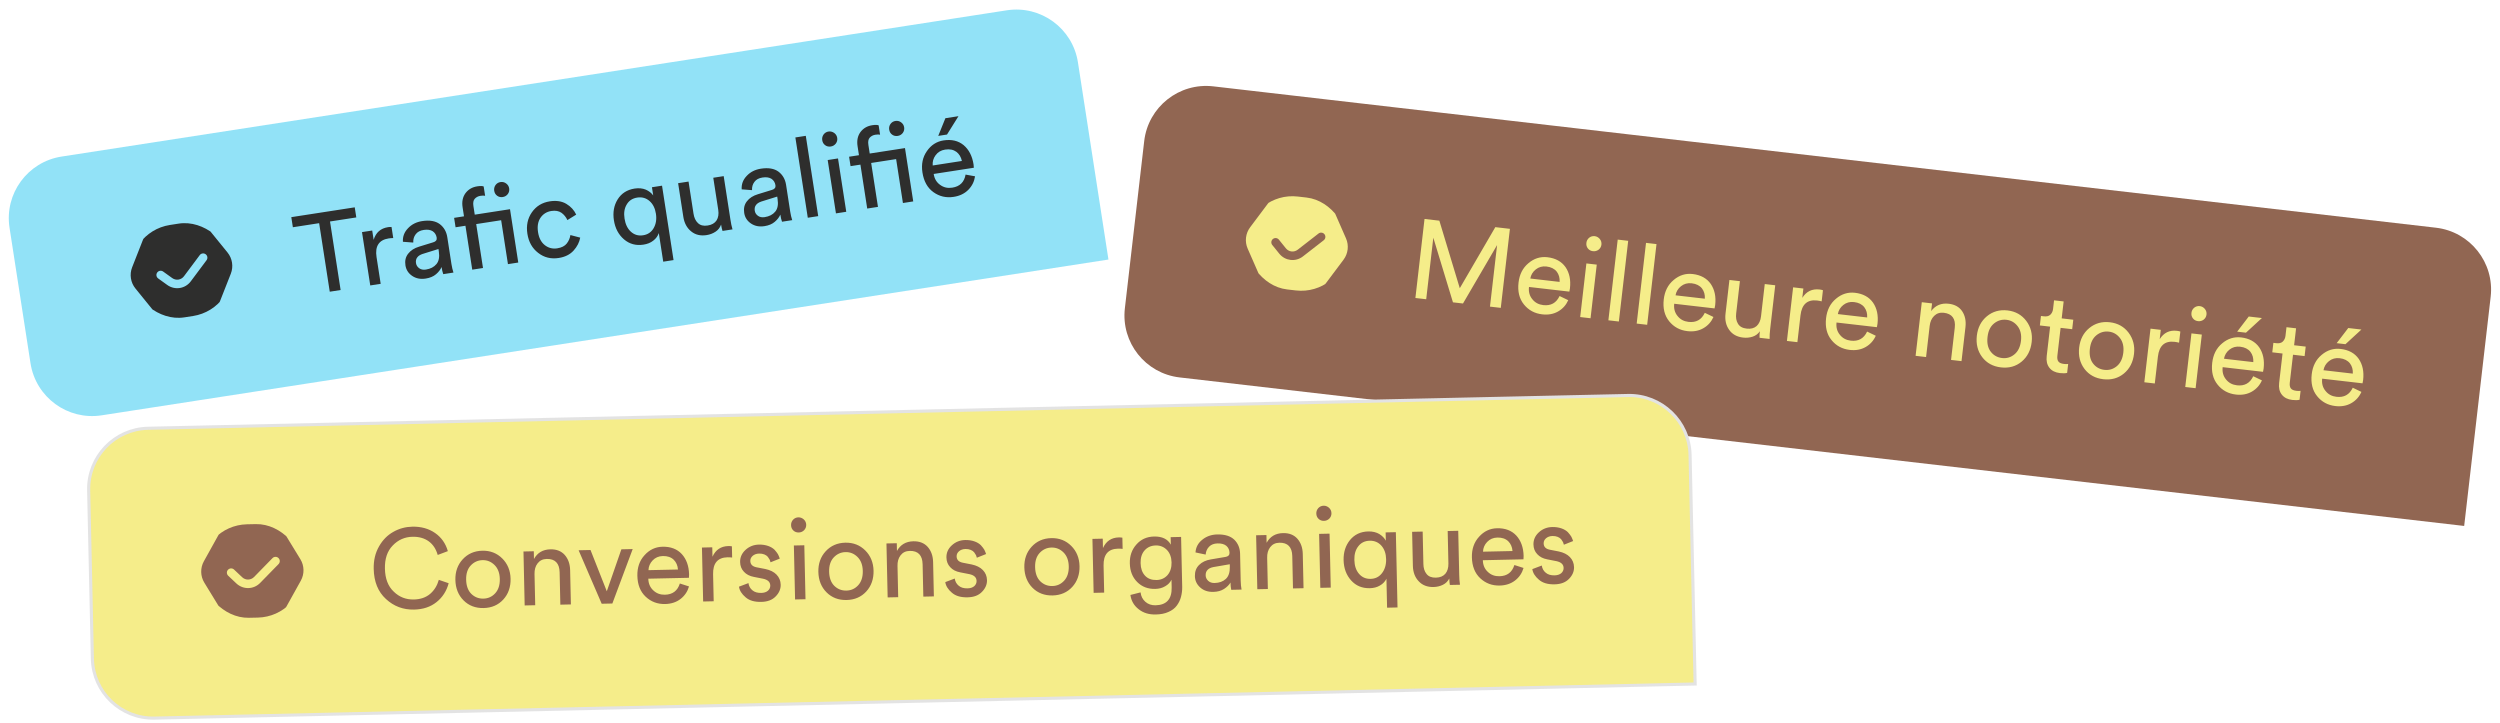
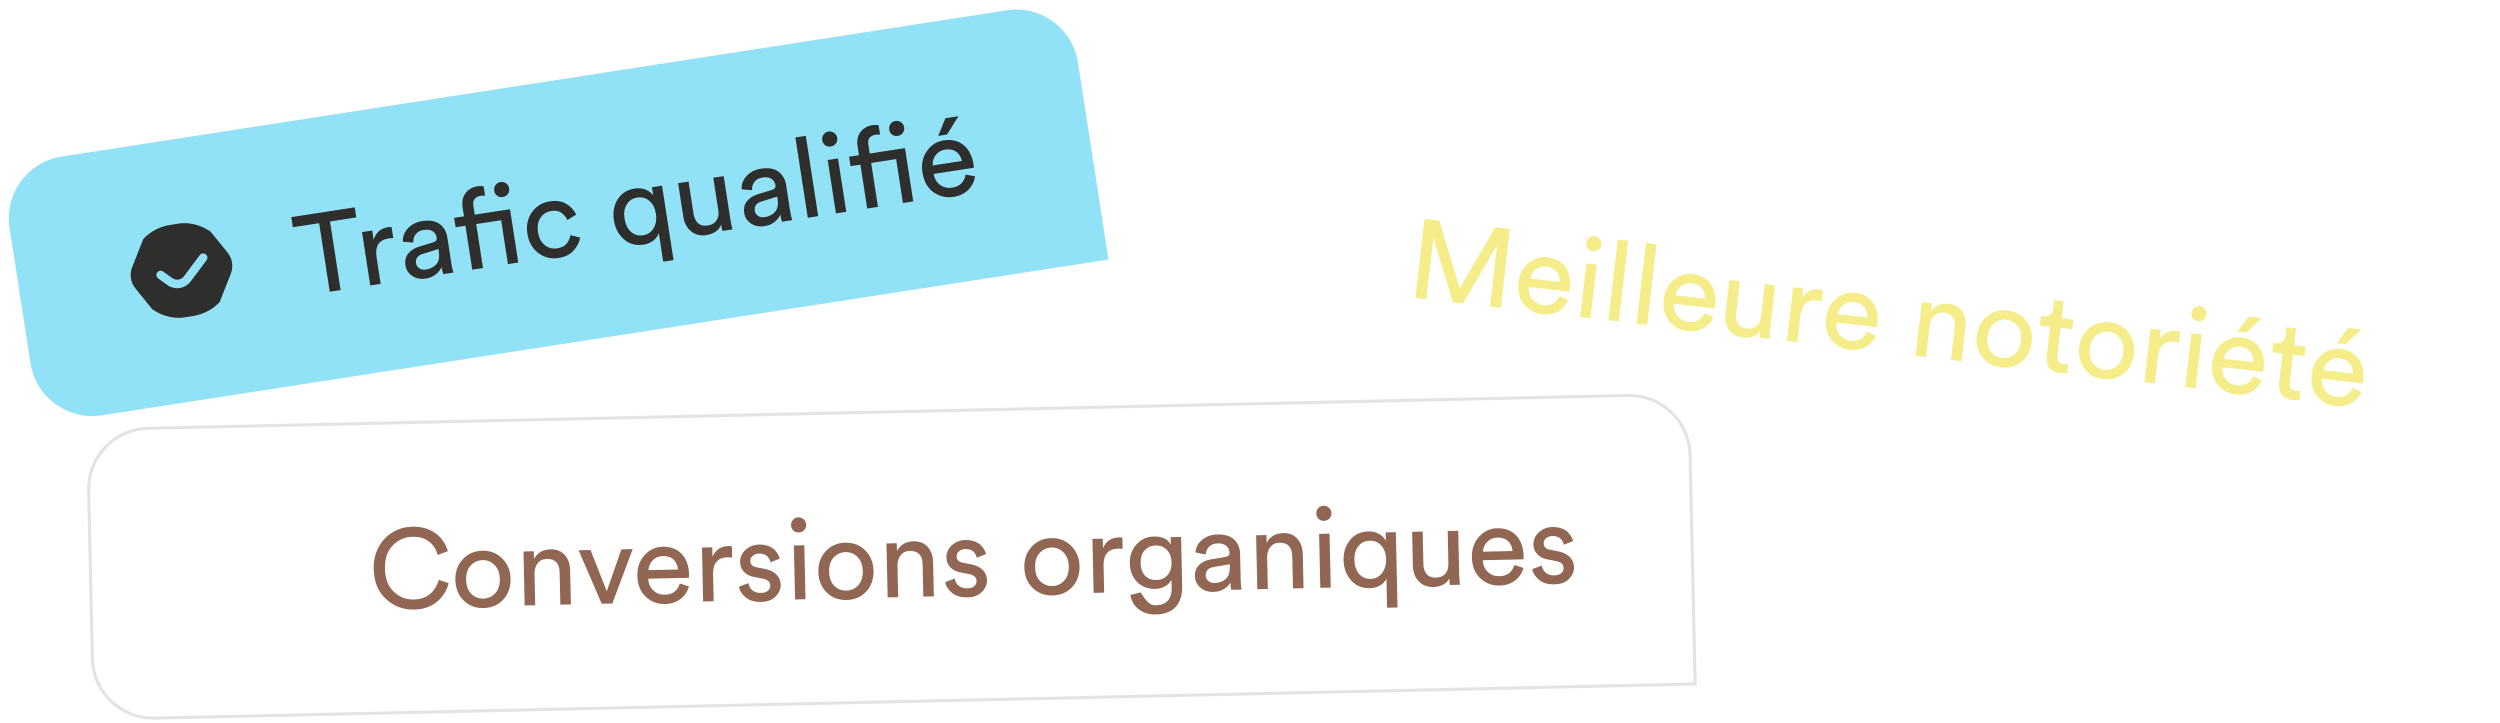
<svg xmlns="http://www.w3.org/2000/svg" width="401" height="116" viewBox="0 0 401 116" fill="none">
  <g clip-path="url(#clip0_2434_148)">
    <path d="M1.529 36.524C0.685 31.066 4.425 25.957 9.882 25.112L161.49 1.653C166.948 0.808 172.057 4.548 172.902 10.006L177.795 41.63L16.305 66.618C10.847 67.463 5.738 63.723 4.893 58.265L1.529 36.524Z" fill="#92E2F7" />
    <g clip-path="url(#clip1_2434_148)">
      <path d="M36.497 40.505L33.512 36.828C32.751 35.89 31.538 35.422 30.344 35.607L25.579 36.345C24.386 36.53 23.37 37.343 22.928 38.466L21.196 42.874C20.747 44.016 20.948 45.317 21.721 46.269L24.705 49.947C25.467 50.885 26.68 51.352 27.874 51.167L32.639 50.43C33.832 50.245 34.848 49.432 35.29 48.308L37.023 43.901C37.471 42.759 37.27 41.458 36.497 40.505ZM33.131 41.738L30.602 45.127C30.154 45.726 29.515 46.089 28.836 46.194C28.163 46.299 27.451 46.15 26.847 45.724L25.373 44.663C25.067 44.443 24.997 44.017 25.217 43.711C25.437 43.405 25.862 43.336 26.169 43.556L27.638 44.612C28.241 45.036 29.065 44.906 29.51 44.31L32.038 40.922C32.263 40.619 32.689 40.558 32.992 40.783C33.294 41.008 33.356 41.436 33.131 41.738Z" fill="#2E2E2D" />
    </g>
    <path d="M57.15 34.875L52.934 35.527L54.635 46.521L52.892 46.79L51.191 35.797L46.975 36.45L46.725 34.831L56.9 33.256L57.15 34.875ZM62.801 36.405L63.076 38.184C62.821 38.187 62.57 38.208 62.338 38.243C60.773 38.486 60.128 39.496 60.398 41.239L61.061 45.526L59.389 45.785L58.065 37.229L59.702 36.976L59.933 38.47C60.281 37.305 61.049 36.621 62.241 36.437C62.419 36.409 62.617 36.397 62.801 36.405ZM65.032 42.562C64.919 41.833 65.059 41.21 65.471 40.691C65.865 40.175 66.461 39.791 67.227 39.563L69.487 38.867C69.906 38.748 70.104 38.499 70.046 38.125C69.978 37.681 69.76 37.332 69.413 37.094C69.049 36.859 68.564 36.788 67.96 36.882C67.39 36.97 66.953 37.201 66.682 37.571C66.394 37.944 66.261 38.383 66.288 38.907L64.629 38.781C64.573 37.952 64.845 37.236 65.441 36.616C66.02 35.998 66.779 35.607 67.704 35.464C68.913 35.277 69.85 35.442 70.528 35.938C71.188 36.437 71.606 37.137 71.746 38.044L72.409 42.331C72.489 42.847 72.596 43.304 72.734 43.72L71.097 43.973C70.971 43.629 70.895 43.258 70.829 42.831C70.641 43.261 70.352 43.633 69.934 43.989C69.515 44.346 68.968 44.576 68.292 44.681C67.438 44.813 66.724 44.668 66.113 44.253C65.502 43.837 65.142 43.274 65.032 42.562ZM68.306 43.239C69.053 43.124 69.61 42.837 70.009 42.357C70.393 41.897 70.525 41.22 70.388 40.331L70.327 39.94L67.773 40.736C67.392 40.867 67.109 41.039 66.929 41.285C66.731 41.534 66.671 41.853 66.726 42.209C66.778 42.547 66.947 42.812 67.234 43.023C67.522 43.233 67.879 43.306 68.306 43.239ZM76.557 29.887C77.055 29.81 77.404 29.828 77.581 29.91L77.812 31.405C77.623 31.361 77.368 31.364 77.066 31.411C76.692 31.469 76.389 31.625 76.155 31.88C75.921 32.134 75.855 32.527 75.937 33.061L76.149 34.431L81.806 33.555L83.13 42.111L81.475 42.367L80.385 35.323L76.383 35.943L77.473 42.987L75.748 43.254L74.657 36.21L73.074 36.455L72.84 34.943L74.424 34.698L74.201 33.257C74.06 32.349 74.217 31.597 74.668 30.98C75.122 30.382 75.739 30.013 76.557 29.887ZM79.271 30.596C79.222 30.276 79.284 29.975 79.477 29.69C79.673 29.423 79.938 29.254 80.276 29.202C80.614 29.15 80.918 29.23 81.185 29.426C81.452 29.621 81.621 29.886 81.673 30.224C81.725 30.562 81.645 30.866 81.449 31.133C81.236 31.403 80.968 31.554 80.648 31.603C80.31 31.656 80.008 31.593 79.741 31.398C79.474 31.202 79.324 30.934 79.271 30.596ZM88.435 33.841C87.705 33.954 87.124 34.317 86.706 34.91C86.29 35.521 86.154 36.288 86.3 37.231C86.446 38.174 86.808 38.865 87.388 39.321C87.969 39.778 88.633 39.949 89.38 39.833C90.091 39.723 90.598 39.462 90.916 39.049C91.235 38.635 91.42 38.188 91.491 37.703L93.067 38.115C92.928 38.865 92.579 39.556 92.004 40.192C91.428 40.827 90.633 41.224 89.62 41.38C88.374 41.573 87.276 41.306 86.323 40.561C85.373 39.834 84.796 38.812 84.592 37.495C84.389 36.179 84.63 35.031 85.316 34.05C86.002 33.07 86.95 32.486 88.195 32.293C89.227 32.134 90.122 32.268 90.845 32.703C91.568 33.138 92.094 33.712 92.423 34.426L91.01 35.3C90.791 34.824 90.476 34.436 90.065 34.135C89.636 33.837 89.093 33.739 88.435 33.841ZM108.037 41.718L106.382 41.974L105.672 37.385C105.51 37.865 105.209 38.276 104.785 38.597C104.364 38.935 103.832 39.145 103.227 39.238C102.017 39.426 100.973 39.15 100.091 38.394C99.209 37.638 98.667 36.611 98.469 35.33C98.277 34.085 98.467 32.962 99.064 31.996C99.662 31.029 100.571 30.433 101.799 30.243C102.474 30.139 103.086 30.208 103.593 30.421C104.102 30.652 104.495 30.955 104.775 31.349L104.571 30.033L106.19 29.782L108.037 41.718ZM100.177 35.066C100.315 35.955 100.644 36.669 101.194 37.167C101.745 37.665 102.394 37.856 103.159 37.737C103.906 37.622 104.466 37.243 104.841 36.603C105.215 35.962 105.349 35.176 105.211 34.287C105.073 33.397 104.732 32.722 104.184 32.242C103.636 31.762 102.97 31.574 102.223 31.689C101.44 31.81 100.879 32.188 100.52 32.809C100.143 33.432 100.039 34.176 100.177 35.066ZM115.662 36.021C115.497 36.484 115.211 36.874 114.782 37.159C114.352 37.444 113.871 37.628 113.337 37.71C112.359 37.862 111.527 37.663 110.858 37.11C110.172 36.561 109.758 35.769 109.604 34.773L108.77 29.383L110.442 29.124L111.238 34.265C111.337 34.905 111.562 35.417 111.945 35.777C112.331 36.154 112.842 36.275 113.518 36.171C114.176 36.069 114.644 35.796 114.939 35.35C115.216 34.906 115.312 34.345 115.207 33.669L114.409 28.51L116.081 28.252L117.16 35.225C117.248 35.794 117.346 36.307 117.494 36.794L115.893 37.042C115.801 36.801 115.728 36.448 115.662 36.021ZM119.37 34.154C119.257 33.425 119.397 32.802 119.809 32.283C120.202 31.767 120.799 31.383 121.565 31.155L123.825 30.459C124.244 30.34 124.442 30.091 124.384 29.717C124.315 29.272 124.097 28.924 123.751 28.686C123.387 28.451 122.902 28.38 122.297 28.474C121.728 28.562 121.29 28.793 121.02 29.163C120.731 29.536 120.599 29.975 120.625 30.499L118.967 30.373C118.911 29.544 119.183 28.828 119.779 28.208C120.357 27.59 121.117 27.199 122.042 27.056C123.251 26.869 124.187 27.034 124.865 27.53C125.525 28.029 125.943 28.729 126.084 29.636L126.747 33.923C126.827 34.439 126.934 34.896 127.071 35.312L125.435 35.565C125.308 35.221 125.233 34.85 125.167 34.423C124.978 34.853 124.69 35.225 124.271 35.581C123.853 35.938 123.306 36.168 122.63 36.273C121.776 36.405 121.061 36.26 120.451 35.845C119.84 35.429 119.48 34.866 119.37 34.154ZM122.644 34.831C123.391 34.716 123.947 34.429 124.347 33.949C124.731 33.489 124.863 32.812 124.725 31.923L124.665 31.532L122.11 32.328C121.73 32.459 121.447 32.63 121.267 32.877C121.068 33.126 121.008 33.445 121.063 33.801C121.116 34.139 121.284 34.404 121.572 34.615C121.859 34.825 122.217 34.898 122.644 34.831ZM131.241 34.667L129.569 34.925L127.577 22.047L129.249 21.788L131.241 34.667ZM135.74 33.971L134.086 34.227L132.762 25.67L134.416 25.414L135.74 33.971ZM131.887 22.491C131.838 22.171 131.901 21.869 132.093 21.585C132.289 21.318 132.554 21.149 132.892 21.097C133.212 21.047 133.516 21.128 133.801 21.32C134.068 21.516 134.237 21.781 134.289 22.119C134.341 22.457 134.261 22.761 134.065 23.028C133.852 23.298 133.584 23.449 133.264 23.498C132.926 23.55 132.625 23.488 132.358 23.292C132.09 23.097 131.94 22.829 131.887 22.491ZM139.91 20.084C140.408 20.006 140.757 20.025 140.934 20.107L141.165 21.602C140.976 21.558 140.722 21.561 140.419 21.608C140.046 21.666 139.742 21.822 139.508 22.076C139.275 22.331 139.208 22.724 139.291 23.258L139.502 24.627L145.159 23.752L146.483 32.308L144.829 32.564L143.739 25.52L139.736 26.139L140.826 33.184L139.101 33.451L138.011 26.406L136.428 26.651L136.194 25.139L137.777 24.894L137.554 23.453C137.414 22.546 137.57 21.794 138.021 21.177C138.475 20.579 139.092 20.21 139.91 20.084ZM142.625 20.793C142.575 20.473 142.638 20.172 142.831 19.887C143.026 19.62 143.291 19.451 143.629 19.399C143.967 19.346 144.271 19.427 144.538 19.622C144.805 19.818 144.974 20.083 145.026 20.421C145.079 20.759 144.998 21.063 144.803 21.33C144.589 21.6 144.321 21.751 144.001 21.8C143.663 21.852 143.362 21.79 143.095 21.594C142.828 21.399 142.677 21.131 142.625 20.793ZM149.607 26.543L154.286 25.819C154.151 25.184 153.858 24.701 153.403 24.352C152.931 24.007 152.328 23.881 151.599 23.994C150.923 24.099 150.425 24.413 150.064 24.906C149.704 25.398 149.552 25.95 149.607 26.543ZM154.879 28.004L156.397 28.279C156.272 29.118 155.911 29.848 155.312 30.45C154.713 31.053 153.933 31.429 152.973 31.577C151.763 31.764 150.686 31.512 149.723 30.823C148.761 30.134 148.178 29.077 147.961 27.672C147.76 26.373 147.983 25.228 148.669 24.247C149.338 23.269 150.232 22.694 151.353 22.52C152.634 22.322 153.711 22.575 154.567 23.28C155.405 23.988 155.946 25.015 156.156 26.367C156.189 26.581 156.198 26.761 156.203 26.907L149.763 27.903C149.882 28.668 150.227 29.252 150.799 29.655C151.375 30.076 152.015 30.214 152.744 30.101C153.954 29.914 154.666 29.221 154.879 28.004ZM153.739 18.636L151.9 21.58L150.494 21.797L151.64 18.961L153.739 18.636Z" fill="#2E2E2D" />
  </g>
  <g clip-path="url(#clip2_2434_148)">
-     <path d="M183.53 22.636C184.164 17.15 189.126 13.216 194.613 13.851L390.718 36.524C396.205 37.158 400.138 42.12 399.504 47.606L395.254 84.362L189.214 60.54C183.728 59.905 179.795 54.944 180.429 49.457L183.53 22.636Z" fill="#916652" />
    <g clip-path="url(#clip3_2434_148)">
      <path d="M215.9 38.239L213.999 33.901C213.515 32.795 212.469 32.022 211.269 31.883L206.48 31.329C205.28 31.19 204.085 31.705 203.36 32.67L200.519 36.46C199.783 37.441 199.632 38.749 200.124 39.873L202.025 44.211C202.51 45.317 203.555 46.09 204.756 46.229L209.545 46.783C210.745 46.922 211.94 46.407 212.665 45.442L215.506 41.652C216.241 40.671 216.392 39.363 215.9 38.239ZM212.328 38.534L208.989 41.13C208.399 41.588 207.686 41.769 207.004 41.69C206.328 41.612 205.68 41.279 205.211 40.708L204.071 39.294C203.835 39.001 203.881 38.572 204.174 38.335C204.467 38.098 204.896 38.144 205.133 38.438L206.269 39.846C206.737 40.415 207.566 40.509 208.154 40.052L211.491 37.457C211.788 37.225 212.215 37.279 212.448 37.576C212.679 37.874 212.625 38.303 212.328 38.534Z" fill="#F5ED8A" />
    </g>
    <path d="M240.725 49.382L238.991 49.181L240.132 39.311L234.664 48.681L233.054 48.495L229.904 38.129L228.763 47.999L227.029 47.798L228.494 35.121L230.872 35.396L234.15 46.23L239.849 36.434L242.191 36.705L240.725 49.382ZM245.46 44.675L250.163 45.218C250.202 44.571 250.047 44.027 249.701 43.571C249.338 43.112 248.79 42.831 248.057 42.746C247.378 42.668 246.814 42.838 246.336 43.218C245.857 43.597 245.564 44.089 245.46 44.675ZM250.155 47.483L251.546 48.151C251.202 48.926 250.661 49.534 249.923 49.956C249.186 50.378 248.335 50.534 247.369 50.422C246.153 50.281 245.181 49.752 244.436 48.833C243.691 47.913 243.41 46.739 243.573 45.326C243.724 44.021 244.244 42.976 245.165 42.212C246.069 41.447 247.084 41.13 248.211 41.26C249.498 41.409 250.47 41.938 251.108 42.845C251.728 43.751 251.978 44.885 251.82 46.243C251.796 46.458 251.757 46.635 251.723 46.776L245.25 46.028C245.161 46.796 245.339 47.451 245.784 47.992C246.226 48.55 246.808 48.853 247.541 48.938C248.757 49.078 249.627 48.599 250.155 47.483ZM255.124 51.047L253.462 50.855L254.456 42.254L256.119 42.446L255.124 51.047ZM254.457 38.956C254.494 38.634 254.634 38.361 254.896 38.137C255.155 37.931 255.456 37.839 255.795 37.879C256.117 37.916 256.389 38.074 256.612 38.336C256.818 38.595 256.91 38.895 256.871 39.235C256.831 39.575 256.673 39.847 256.414 40.052C256.137 40.256 255.838 40.33 255.516 40.293C255.176 40.253 254.903 40.113 254.697 39.854C254.492 39.594 254.417 39.296 254.457 38.956ZM259.665 51.572L257.984 51.377L259.481 38.432L261.162 38.626L259.665 51.572ZM264.205 52.097L262.524 51.902L264.021 38.957L265.702 39.151L264.205 52.097ZM268.755 47.368L273.457 47.912C273.496 47.264 273.341 46.72 272.995 46.264C272.632 45.805 272.084 45.524 271.351 45.439C270.672 45.361 270.108 45.531 269.63 45.911C269.151 46.29 268.859 46.782 268.755 47.368ZM273.449 50.176L274.84 50.844C274.496 51.62 273.955 52.227 273.217 52.649C272.48 53.072 271.629 53.227 270.663 53.115C269.447 52.975 268.476 52.446 267.73 51.526C266.985 50.606 266.704 49.432 266.867 48.02C267.018 46.714 267.538 45.669 268.459 44.906C269.363 44.141 270.378 43.823 271.505 43.953C272.792 44.102 273.764 44.631 274.402 45.538C275.022 46.444 275.272 47.578 275.114 48.937C275.09 49.151 275.051 49.328 275.017 49.469L268.544 48.721C268.455 49.489 268.633 50.144 269.078 50.685C269.52 51.243 270.102 51.546 270.835 51.631C272.051 51.772 272.921 51.292 273.449 50.176ZM282.282 53.136C282 53.538 281.621 53.838 281.131 53.999C280.641 54.16 280.128 54.209 279.592 54.148C278.608 54.034 277.859 53.621 277.361 52.911C276.845 52.199 276.656 51.326 276.772 50.324L277.399 44.906L279.079 45.101L278.482 50.268C278.408 50.912 278.489 51.465 278.763 51.913C279.035 52.38 279.495 52.632 280.175 52.711C280.836 52.787 281.36 52.649 281.763 52.297C282.148 51.943 282.389 51.427 282.467 50.747L283.067 45.562L284.748 45.756L283.937 52.765C283.871 53.338 283.829 53.858 283.843 54.367L282.233 54.181C282.209 53.925 282.232 53.565 282.282 53.136ZM292.4 46.55L292.194 48.338C291.947 48.274 291.699 48.227 291.467 48.2C289.893 48.018 289.003 48.821 288.801 50.574L288.302 54.883L286.621 54.688L287.616 46.088L289.261 46.278L289.087 47.78C289.732 46.749 290.654 46.294 291.852 46.433C292.031 46.453 292.226 46.494 292.4 46.55ZM294.79 50.378L299.493 50.922C299.531 50.274 299.377 49.731 299.031 49.274C298.667 48.815 298.12 48.534 297.387 48.45C296.707 48.371 296.144 48.541 295.665 48.921C295.186 49.3 294.894 49.792 294.79 50.378ZM299.485 53.186L300.875 53.854C300.532 54.63 299.99 55.237 299.253 55.66C298.516 56.082 297.664 56.237 296.699 56.125C295.483 55.985 294.511 55.456 293.766 54.536C293.02 53.616 292.739 52.442 292.903 51.03C293.054 49.724 293.573 48.679 294.495 47.916C295.399 47.151 296.414 46.833 297.54 46.963C298.828 47.112 299.8 47.641 300.438 48.549C301.058 49.454 301.307 50.588 301.15 51.947C301.125 52.161 301.087 52.338 301.052 52.479L294.579 51.731C294.49 52.5 294.668 53.154 295.113 53.695C295.556 54.254 296.137 54.556 296.87 54.641C298.086 54.782 298.957 54.303 299.485 53.186ZM309.517 52.298L308.942 57.269L307.261 57.075L308.256 48.474L309.901 48.664L309.758 49.898C310.444 48.981 311.378 48.581 312.576 48.72C313.56 48.834 314.273 49.242 314.737 49.93C315.199 50.636 315.375 51.471 315.259 52.473L314.628 57.926L312.947 57.732L313.545 52.565C313.71 51.134 313.116 50.322 311.792 50.169C311.149 50.095 310.639 50.272 310.23 50.677C309.82 51.083 309.595 51.619 309.517 52.298ZM321.128 57.428C321.879 57.514 322.536 57.319 323.116 56.842C323.697 56.366 324.054 55.628 324.166 54.662C324.275 53.715 324.094 52.933 323.637 52.336C323.181 51.74 322.588 51.381 321.837 51.295C321.086 51.208 320.409 51.419 319.829 51.896C319.248 52.372 318.911 53.094 318.801 54.042C318.69 55.008 318.851 55.806 319.308 56.402C319.764 56.998 320.377 57.341 321.128 57.428ZM322.011 49.793C323.28 49.939 324.284 50.508 325.007 51.462C325.73 52.415 326.033 53.556 325.882 54.861C325.729 56.184 325.19 57.245 324.268 58.008C323.346 58.771 322.242 59.079 320.954 58.93C319.667 58.781 318.662 58.23 317.938 57.276C317.215 56.323 316.932 55.167 317.085 53.844C317.236 52.538 317.773 51.495 318.695 50.732C319.617 49.969 320.723 49.644 322.011 49.793ZM331.009 48.35L330.695 51.068L332.554 51.283L332.378 52.803L330.519 52.588L330.002 57.059C329.954 57.47 330.009 57.784 330.167 57.983C330.323 58.201 330.634 58.328 331.064 58.377C331.314 58.406 331.531 58.413 331.733 58.382L331.568 59.813C331.27 59.887 330.87 59.895 330.405 59.841C329.654 59.754 329.107 59.474 328.727 58.995C328.348 58.516 328.201 57.901 328.292 57.114L328.838 52.394L327.193 52.204L327.369 50.684L327.834 50.738C328.263 50.787 328.615 50.719 328.858 50.494C329.102 50.268 329.264 49.961 329.31 49.567L329.471 48.173L331.009 48.35ZM337.542 59.325C338.293 59.412 338.95 59.216 339.53 58.74C340.111 58.264 340.468 57.526 340.58 56.56C340.689 55.612 340.508 54.83 340.051 54.234C339.595 53.638 339.002 53.279 338.251 53.192C337.5 53.105 336.823 53.317 336.243 53.794C335.662 54.27 335.325 54.992 335.216 55.94C335.104 56.905 335.265 57.703 335.722 58.3C336.178 58.896 336.791 59.239 337.542 59.325ZM338.425 51.69C339.694 51.837 340.698 52.406 341.421 53.359C342.144 54.313 342.447 55.453 342.296 56.758C342.143 58.082 341.604 59.143 340.682 59.906C339.76 60.669 338.656 60.976 337.368 60.828C336.081 60.679 335.076 60.127 334.352 59.174C333.629 58.221 333.346 57.065 333.499 55.741C333.65 54.436 334.187 53.393 335.109 52.63C336.031 51.867 337.137 51.541 338.425 51.69ZM349.728 53.178L349.521 54.966C349.275 54.902 349.026 54.855 348.794 54.828C347.22 54.646 346.33 55.449 346.128 57.202L345.629 61.511L343.949 61.316L344.943 52.716L346.588 52.906L346.414 54.408C347.059 53.377 347.981 52.922 349.179 53.061C349.358 53.081 349.553 53.122 349.728 53.178ZM352.177 62.268L350.514 62.075L351.509 53.475L353.172 53.667L352.177 62.268ZM351.509 50.177C351.547 49.855 351.687 49.582 351.948 49.358C352.208 49.153 352.508 49.06 352.848 49.1C353.17 49.137 353.441 49.295 353.665 49.557C353.87 49.816 353.963 50.117 353.923 50.456C353.884 50.796 353.726 51.068 353.466 51.273C353.189 51.477 352.891 51.551 352.569 51.514C352.229 51.474 351.955 51.334 351.75 51.075C351.544 50.815 351.47 50.517 351.509 50.177ZM356.727 57.539L361.43 58.083C361.468 57.435 361.314 56.892 360.968 56.435C360.604 55.976 360.057 55.695 359.324 55.611C358.644 55.532 358.081 55.702 357.602 56.082C357.123 56.462 356.831 56.953 356.727 57.539ZM361.422 60.347L362.812 61.015C362.469 61.791 361.927 62.398 361.19 62.821C360.453 63.243 359.601 63.398 358.636 63.286C357.42 63.146 356.448 62.617 355.703 61.697C354.957 60.777 354.676 59.603 354.84 58.191C354.991 56.885 355.51 55.84 356.432 55.077C357.336 54.312 358.351 53.994 359.477 54.124C360.765 54.273 361.737 54.802 362.375 55.71C362.995 56.615 363.244 57.749 363.087 59.108C363.062 59.322 363.024 59.499 362.989 59.64L356.516 58.892C356.427 59.661 356.605 60.316 357.05 60.856C357.493 61.415 358.074 61.717 358.807 61.802C360.023 61.943 360.894 61.464 361.422 60.347ZM362.809 51.012L360.254 53.362L358.842 53.199L360.699 50.769L362.809 51.012ZM368.29 52.661L367.976 55.379L369.835 55.594L369.659 57.114L367.8 56.899L367.283 61.369C367.235 61.78 367.29 62.094 367.448 62.294C367.604 62.511 367.915 62.638 368.345 62.688C368.595 62.716 368.811 62.723 369.014 62.692L368.849 64.123C368.55 64.197 368.151 64.205 367.686 64.151C366.935 64.065 366.388 63.784 366.008 63.305C365.629 62.826 365.482 62.212 365.573 61.425L366.119 56.704L364.474 56.514L364.65 54.994L365.115 55.048C365.544 55.097 365.896 55.029 366.139 54.804C366.383 54.578 366.545 54.271 366.591 53.878L366.752 52.483L368.29 52.661ZM372.687 59.384L377.39 59.928C377.429 59.28 377.274 58.737 376.928 58.28C376.564 57.821 376.017 57.541 375.284 57.456C374.604 57.377 374.041 57.548 373.562 57.927C373.084 58.307 372.791 58.798 372.687 59.384ZM377.382 62.192L378.772 62.86C378.429 63.636 377.887 64.244 377.15 64.666C376.413 65.088 375.561 65.243 374.596 65.132C373.38 64.991 372.408 64.462 371.663 63.542C370.918 62.623 370.637 61.449 370.8 60.036C370.951 58.731 371.47 57.685 372.392 56.922C373.296 56.157 374.311 55.839 375.438 55.97C376.725 56.118 377.697 56.648 378.335 57.555C378.955 58.46 379.204 59.594 379.047 60.953C379.022 61.168 378.984 61.344 378.949 61.486L372.476 60.737C372.388 61.506 372.565 62.161 373.01 62.701C373.453 63.26 374.034 63.563 374.767 63.648C375.983 63.788 376.854 63.309 377.382 62.192ZM378.769 52.858L376.214 55.208L374.802 55.044L376.659 52.614L378.769 52.858Z" fill="#F5ED8A" />
  </g>
-   <path d="M23.752 68.695L261.123 63.439C266.506 63.32 270.967 67.587 271.086 72.971L271.9 109.712L24.782 115.183C19.398 115.302 14.937 111.035 14.818 105.651L14.221 78.658C14.101 73.275 18.369 68.814 23.752 68.695Z" fill="#F5ED8A" />
  <path d="M23.752 68.695L261.123 63.439C266.506 63.32 270.967 67.587 271.086 72.971L271.9 109.712L24.782 115.183C19.398 115.302 14.937 111.035 14.818 105.651L14.221 78.658C14.101 73.275 18.369 68.814 23.752 68.695Z" stroke="#E3E3E3" stroke-width="0.5" />
  <g clip-path="url(#clip4_2434_148)">
    <path d="M48.182 89.7L45.71 85.66C45.079 84.63 43.938 84.006 42.731 84.032L37.91 84.132C36.703 84.158 35.589 84.83 35.002 85.885L32.702 90.025C32.105 91.097 32.133 92.413 32.773 93.46L35.245 97.499C35.876 98.53 37.017 99.154 38.224 99.128L43.045 99.027C44.252 99.002 45.367 98.33 45.954 97.275L48.254 93.135C48.849 92.063 48.822 90.747 48.182 89.7ZM44.682 90.477L41.727 93.502C41.204 94.036 40.523 94.312 39.836 94.326C39.155 94.341 38.469 94.099 37.926 93.596L36.605 92.35C36.331 92.092 36.319 91.661 36.577 91.386C36.835 91.112 37.266 91.099 37.541 91.358L38.858 92.6C39.399 93.1 40.233 93.079 40.753 92.548L43.707 89.523C43.97 89.253 44.4 89.249 44.671 89.512C44.941 89.775 44.946 90.207 44.682 90.477Z" fill="#916652" />
  </g>
-   <path d="M66.424 97.777C64.678 97.816 63.171 97.255 61.903 96.077C60.635 94.917 59.987 93.311 59.942 91.259C59.912 89.891 60.191 88.697 60.798 87.639C61.387 86.6 62.162 85.827 63.105 85.302C64.029 84.777 65.05 84.502 66.129 84.478C67.569 84.447 68.783 84.798 69.789 85.496C70.794 86.194 71.482 87.169 71.834 88.403L70.209 89.015C69.936 88.067 69.469 87.339 68.774 86.832C68.079 86.326 67.209 86.075 66.165 86.098C64.906 86.126 63.854 86.599 62.992 87.501C62.111 88.402 61.706 89.636 61.742 91.219C61.777 92.803 62.236 94.035 63.155 94.897C64.057 95.777 65.128 96.186 66.388 96.158C67.432 96.135 68.29 95.846 68.979 95.272C69.65 94.699 70.12 93.951 70.387 93.008L71.966 93.549C71.633 94.799 70.989 95.804 70.016 96.581C69.043 97.359 67.846 97.746 66.424 97.777ZM77.538 96.019C78.294 96.002 78.918 95.718 79.428 95.167C79.938 94.615 80.19 93.835 80.169 92.864C80.148 91.91 79.861 91.16 79.327 90.632C78.793 90.104 78.157 89.83 77.401 89.846C76.646 89.863 76.004 90.165 75.494 90.717C74.984 91.268 74.749 92.029 74.77 92.983C74.792 93.955 75.061 94.723 75.595 95.252C76.128 95.78 76.782 96.035 77.538 96.019ZM77.368 88.335C78.646 88.306 79.717 88.733 80.564 89.578C81.411 90.424 81.867 91.512 81.896 92.826C81.926 94.157 81.537 95.282 80.728 96.164C79.919 97.046 78.867 97.502 77.572 97.53C76.276 97.559 75.204 97.151 74.358 96.305C73.511 95.46 73.072 94.353 73.043 93.022C73.013 91.708 73.403 90.601 74.212 89.719C75.02 88.837 76.072 88.363 77.368 88.335ZM85.737 92.074L85.848 97.077L84.157 97.115L83.965 88.459L85.621 88.422L85.648 89.664C86.202 88.661 87.073 88.138 88.278 88.111C89.268 88.089 90.031 88.396 90.585 89.014C91.139 89.65 91.427 90.454 91.449 91.462L91.571 96.95L89.879 96.988L89.764 91.787C89.732 90.347 89.032 89.625 87.7 89.654C87.053 89.669 86.572 89.913 86.222 90.371C85.872 90.829 85.722 91.391 85.737 92.074ZM101.484 88.071L98.221 96.803L96.511 96.841L92.81 88.263L94.718 88.221L97.331 94.842L99.667 88.111L101.484 88.071ZM104.013 91.454L108.746 91.349C108.696 90.702 108.468 90.185 108.063 89.78C107.64 89.375 107.059 89.172 106.322 89.188C105.638 89.203 105.103 89.449 104.681 89.891C104.258 90.332 104.036 90.859 104.013 91.454ZM109.048 93.593L110.517 94.064C110.283 94.88 109.829 95.556 109.157 96.075C108.484 96.594 107.662 96.864 106.69 96.886C105.466 96.913 104.431 96.522 103.567 95.713C102.703 94.903 102.264 93.779 102.233 92.357C102.204 91.044 102.575 89.937 103.384 89.055C104.175 88.173 105.137 87.72 106.271 87.695C107.566 87.666 108.601 88.057 109.357 88.869C110.095 89.681 110.498 90.77 110.528 92.138C110.533 92.353 110.519 92.534 110.504 92.678L103.989 92.823C104.007 93.596 104.272 94.221 104.787 94.695C105.302 95.188 105.919 95.408 106.657 95.392C107.881 95.365 108.678 94.771 109.048 93.593ZM117.396 87.629L117.435 89.428C117.183 89.398 116.93 89.385 116.696 89.39C115.113 89.425 114.341 90.343 114.38 92.106L114.476 96.443L112.784 96.481L112.593 87.825L114.248 87.788L114.282 89.3C114.779 88.191 115.631 87.614 116.837 87.587C117.017 87.583 117.215 87.597 117.396 87.629ZM118.533 94.103L120.05 93.529C120.115 93.996 120.321 94.387 120.688 94.685C121.037 94.984 121.508 95.117 122.102 95.104C122.552 95.094 122.909 94.978 123.174 94.756C123.421 94.535 123.559 94.244 123.552 93.92C123.539 93.344 123.153 92.992 122.411 92.829L120.929 92.537C120.242 92.409 119.713 92.132 119.326 91.709C118.92 91.286 118.729 90.768 118.715 90.156C118.699 89.418 118.973 88.764 119.572 88.21C120.172 87.657 120.886 87.371 121.732 87.352C122.272 87.341 122.778 87.419 123.213 87.572C123.649 87.724 123.977 87.933 124.235 88.179C124.475 88.444 124.66 88.692 124.791 88.905C124.904 89.137 124.999 89.369 125.077 89.601L123.595 90.192C123.556 90.049 123.517 89.924 123.46 89.781C123.385 89.638 123.292 89.496 123.162 89.319C123.032 89.16 122.85 89.038 122.613 88.935C122.359 88.833 122.088 88.785 121.764 88.792C121.332 88.802 120.993 88.935 120.728 89.157C120.463 89.397 120.343 89.67 120.35 89.976C120.362 90.534 120.694 90.868 121.363 90.998L122.773 91.272C123.533 91.436 124.133 91.728 124.557 92.169C124.981 92.61 125.209 93.145 125.223 93.793C125.239 94.477 124.965 95.113 124.419 95.665C123.873 96.235 123.105 96.522 122.116 96.544C121.036 96.568 120.202 96.335 119.597 95.808C118.973 95.281 118.618 94.713 118.533 94.103ZM129.202 96.117L127.529 96.154L127.337 87.498L129.011 87.461L129.202 96.117ZM126.887 84.231C126.88 83.908 126.981 83.617 127.21 83.36C127.438 83.121 127.723 82.989 128.065 82.981C128.389 82.974 128.68 83.094 128.937 83.322C129.176 83.551 129.309 83.836 129.316 84.178C129.324 84.52 129.204 84.81 128.975 85.049C128.729 85.289 128.443 85.403 128.119 85.411C127.777 85.418 127.487 85.317 127.248 85.088C127.009 84.859 126.894 84.573 126.887 84.231ZM135.76 94.73C136.516 94.713 137.14 94.429 137.65 93.878C138.16 93.326 138.412 92.546 138.391 91.575C138.37 90.621 138.083 89.871 137.549 89.343C137.015 88.814 136.379 88.54 135.623 88.557C134.868 88.574 134.226 88.876 133.716 89.428C133.206 89.979 132.971 90.74 132.992 91.694C133.014 92.666 133.283 93.434 133.817 93.963C134.35 94.491 135.004 94.746 135.76 94.73ZM135.59 87.046C136.868 87.017 137.939 87.444 138.786 88.289C139.633 89.135 140.089 90.223 140.118 91.536C140.148 92.868 139.759 93.993 138.95 94.875C138.141 95.757 137.089 96.213 135.794 96.241C134.498 96.27 133.427 95.862 132.58 95.016C131.733 94.171 131.294 93.064 131.265 91.733C131.236 90.419 131.625 89.312 132.434 88.43C133.243 87.548 134.294 87.074 135.59 87.046ZM143.96 90.785L144.07 95.788L142.379 95.826L142.187 87.17L143.843 87.133L143.87 88.375C144.424 87.372 145.295 86.849 146.5 86.822C147.49 86.8 148.253 87.107 148.807 87.725C149.361 88.361 149.649 89.165 149.671 90.173L149.793 95.661L148.101 95.699L147.986 90.498C147.954 89.058 147.254 88.336 145.922 88.365C145.275 88.379 144.794 88.624 144.444 89.082C144.094 89.54 143.944 90.101 143.96 90.785ZM151.624 93.37L153.142 92.796C153.206 93.263 153.413 93.655 153.78 93.953C154.128 94.251 154.599 94.385 155.193 94.371C155.643 94.362 156.001 94.246 156.266 94.024C156.513 93.802 156.65 93.511 156.643 93.187C156.631 92.611 156.245 92.26 155.503 92.096L154.02 91.805C153.333 91.676 152.805 91.4 152.417 90.976C152.012 90.553 151.82 90.035 151.807 89.423C151.79 88.685 152.064 88.031 152.664 87.478C153.264 86.924 153.978 86.638 154.823 86.62C155.363 86.608 155.869 86.687 156.305 86.839C156.74 86.991 157.069 87.2 157.326 87.447C157.566 87.711 157.752 87.959 157.883 88.172C157.996 88.404 158.091 88.636 158.168 88.868L156.687 89.459C156.648 89.316 156.609 89.191 156.552 89.048C156.476 88.906 156.383 88.764 156.253 88.587C156.124 88.427 155.941 88.305 155.705 88.203C155.45 88.1 155.179 88.052 154.855 88.059C154.423 88.069 154.084 88.203 153.819 88.424C153.554 88.664 153.434 88.937 153.441 89.243C153.454 89.801 153.785 90.136 154.454 90.265L155.864 90.54C156.624 90.703 157.225 90.996 157.649 91.436C158.073 91.877 158.301 92.412 158.315 93.06C158.33 93.744 158.056 94.38 157.51 94.932C156.965 95.502 156.197 95.79 155.207 95.811C154.127 95.835 153.294 95.602 152.688 95.075C152.064 94.549 151.71 93.981 151.624 93.37ZM168.799 93.998C169.555 93.981 170.179 93.698 170.688 93.146C171.198 92.595 171.451 91.815 171.43 90.843C171.409 89.889 171.122 89.14 170.588 88.611C170.054 88.083 169.418 87.809 168.662 87.826C167.906 87.842 167.265 88.145 166.755 88.696C166.245 89.248 166.01 90.009 166.031 90.963C166.053 91.934 166.322 92.703 166.855 93.231C167.389 93.759 168.043 94.015 168.799 93.998ZM168.629 86.314C169.906 86.286 170.978 86.712 171.825 87.558C172.672 88.403 173.128 89.491 173.157 90.805C173.187 92.137 172.798 93.261 171.989 94.144C171.18 95.026 170.128 95.481 168.832 95.51C167.537 95.538 166.465 95.13 165.618 94.285C164.772 93.439 164.333 92.333 164.303 91.001C164.274 89.687 164.664 88.58 165.473 87.698C166.281 86.816 167.333 86.343 168.629 86.314ZM180.029 86.242L180.069 88.041C179.816 88.011 179.563 87.998 179.33 88.004C177.746 88.039 176.974 88.956 177.013 90.72L177.109 95.056L175.418 95.094L175.226 86.438L176.881 86.401L176.915 87.913C177.413 86.804 178.264 86.227 179.47 86.2C179.65 86.196 179.848 86.21 180.029 86.242ZM181.318 95.431L182.947 95.017C183.015 95.628 183.278 96.144 183.719 96.531C184.16 96.917 184.704 97.103 185.352 97.088C187.115 97.049 187.976 96.094 187.935 94.223L187.907 92.981C187.701 93.418 187.367 93.767 186.904 94.029C186.442 94.31 185.905 94.448 185.293 94.461C184.142 94.487 183.18 94.13 182.406 93.355C181.633 92.58 181.251 91.58 181.224 90.356C181.197 89.169 181.535 88.171 182.273 87.344C182.993 86.518 183.938 86.083 185.107 86.057C186.421 86.028 187.313 86.477 187.801 87.366L187.774 86.16L189.448 86.123L189.625 94.131C189.638 94.707 189.56 95.249 189.427 95.756C189.294 96.263 189.07 96.718 188.756 97.139C188.441 97.578 187.98 97.913 187.41 98.159C186.84 98.424 186.158 98.547 185.384 98.564C184.305 98.588 183.398 98.32 182.647 97.725C181.878 97.129 181.447 96.365 181.318 95.431ZM185.514 93.034C186.234 93.018 186.822 92.753 187.279 92.239C187.717 91.725 187.936 91.036 187.918 90.208C187.9 89.38 187.651 88.72 187.19 88.226C186.711 87.732 186.111 87.475 185.391 87.491C184.635 87.508 184.047 87.773 183.59 88.287C183.134 88.802 182.933 89.49 182.951 90.318C182.97 91.182 183.201 91.843 183.662 92.337C184.123 92.831 184.74 93.051 185.514 93.034ZM191.662 92.412C191.646 91.674 191.866 91.075 192.342 90.614C192.8 90.154 193.442 89.852 194.231 89.726L196.563 89.332C196.994 89.269 197.223 89.048 197.215 88.67C197.205 88.22 197.034 87.846 196.722 87.564C196.392 87.284 195.921 87.15 195.309 87.164C194.733 87.177 194.269 87.349 193.952 87.68C193.617 88.011 193.428 88.43 193.386 88.953L191.758 88.611C191.812 87.781 192.175 87.107 192.847 86.57C193.501 86.033 194.305 85.746 195.241 85.725C196.465 85.698 197.371 85.984 197.978 86.564C198.567 87.146 198.89 87.895 198.91 88.812L199.006 93.149C199.018 93.671 199.064 94.138 199.146 94.569L197.49 94.605C197.41 94.247 197.384 93.869 197.374 93.438C197.131 93.839 196.796 94.171 196.335 94.469C195.873 94.767 195.3 94.924 194.617 94.939C193.753 94.958 193.063 94.721 192.512 94.229C191.961 93.737 191.678 93.132 191.662 92.412ZM194.819 93.512C195.575 93.495 196.164 93.284 196.623 92.86C197.064 92.454 197.284 91.801 197.264 90.901L197.255 90.505L194.619 90.96C194.224 91.041 193.921 91.173 193.71 91.394C193.481 91.615 193.38 91.924 193.388 92.284C193.395 92.625 193.527 92.91 193.785 93.157C194.043 93.403 194.387 93.522 194.819 93.512ZM203.254 89.472L203.364 94.475L201.673 94.513L201.481 85.857L203.137 85.82L203.164 87.062C203.718 86.059 204.589 85.536 205.795 85.509C206.784 85.487 207.547 85.794 208.101 86.412C208.655 87.048 208.943 87.852 208.965 88.86L209.087 94.349L207.395 94.386L207.28 89.185C207.248 87.746 206.548 87.023 205.217 87.052C204.569 87.067 204.088 87.311 203.738 87.769C203.388 88.227 203.238 88.789 203.254 89.472ZM213.451 94.252L211.778 94.289L211.586 85.633L213.26 85.596L213.451 94.252ZM211.136 82.366C211.129 82.042 211.23 81.752 211.458 81.495C211.687 81.256 211.972 81.123 212.314 81.116C212.638 81.109 212.929 81.228 213.186 81.457C213.425 81.685 213.558 81.971 213.565 82.312C213.573 82.654 213.453 82.945 213.224 83.184C212.978 83.424 212.692 83.538 212.368 83.545C212.026 83.553 211.736 83.451 211.497 83.222C211.258 82.994 211.143 82.708 211.136 82.366ZM224.161 97.436L222.488 97.473L222.385 92.83C222.161 93.285 221.809 93.653 221.347 93.915C220.885 94.195 220.33 94.334 219.718 94.347C218.494 94.374 217.495 93.964 216.719 93.099C215.944 92.234 215.542 91.145 215.513 89.849C215.485 88.589 215.821 87.502 216.54 86.622C217.259 85.742 218.238 85.27 219.48 85.242C220.164 85.227 220.761 85.376 221.236 85.653C221.71 85.949 222.06 86.301 222.286 86.728L222.256 85.397L223.894 85.361L224.161 97.436ZM217.241 89.811C217.261 90.711 217.493 91.462 217.974 92.027C218.455 92.593 219.073 92.867 219.847 92.85C220.602 92.833 221.208 92.532 221.663 91.945C222.118 91.359 222.353 90.598 222.333 89.698C222.314 88.798 222.064 88.084 221.583 87.536C221.103 86.989 220.467 86.715 219.711 86.731C218.919 86.749 218.314 87.05 217.876 87.618C217.421 88.186 217.221 88.911 217.241 89.811ZM232.467 92.787C232.243 93.224 231.909 93.573 231.445 93.799C230.982 94.026 230.481 94.145 229.941 94.157C228.951 94.179 228.152 93.872 227.562 93.237C226.954 92.603 226.647 91.763 226.625 90.755L226.504 85.303L228.196 85.265L228.311 90.466C228.325 91.114 228.481 91.65 228.814 92.057C229.148 92.482 229.638 92.669 230.322 92.654C230.988 92.639 231.487 92.43 231.838 92.026C232.171 91.623 232.339 91.079 232.324 90.395L232.209 85.176L233.9 85.139L234.057 92.193C234.069 92.769 234.099 93.291 234.182 93.793L232.562 93.829C232.503 93.578 232.477 93.219 232.467 92.787ZM237.873 88.49L242.606 88.385C242.555 87.738 242.328 87.221 241.923 86.816C241.5 86.411 240.919 86.208 240.181 86.224C239.498 86.239 238.963 86.485 238.54 86.927C238.118 87.368 237.896 87.895 237.873 88.49ZM242.908 90.629L244.376 91.1C244.142 91.916 243.689 92.592 243.016 93.111C242.344 93.63 241.522 93.9 240.55 93.922C239.326 93.949 238.291 93.558 237.427 92.749C236.563 91.94 236.124 90.815 236.092 89.394C236.063 88.08 236.435 86.973 237.244 86.091C238.034 85.21 238.997 84.756 240.13 84.731C241.426 84.702 242.461 85.094 243.217 85.905C243.955 86.717 244.357 87.806 244.388 89.174C244.392 89.39 244.378 89.57 244.364 89.715L237.849 89.859C237.866 90.632 238.132 91.257 238.647 91.731C239.162 92.224 239.779 92.445 240.517 92.428C241.74 92.401 242.538 91.807 242.908 90.629ZM245.785 91.285L247.302 90.712C247.367 91.178 247.573 91.57 247.94 91.868C248.289 92.166 248.76 92.3 249.354 92.287C249.804 92.277 250.161 92.161 250.426 91.939C250.673 91.717 250.811 91.426 250.804 91.102C250.791 90.526 250.405 90.175 249.663 90.011L248.181 89.72C247.494 89.591 246.965 89.315 246.578 88.891C246.172 88.468 245.981 87.95 245.967 87.338C245.951 86.601 246.225 85.946 246.824 85.393C247.424 84.84 248.138 84.554 248.984 84.535C249.524 84.523 250.03 84.602 250.465 84.754C250.901 84.907 251.229 85.115 251.487 85.362C251.727 85.626 251.912 85.874 252.043 86.088C252.156 86.319 252.251 86.551 252.329 86.784L250.847 87.374C250.808 87.231 250.769 87.106 250.712 86.963C250.637 86.821 250.544 86.679 250.414 86.502C250.284 86.343 250.102 86.221 249.865 86.118C249.611 86.015 249.34 85.967 249.016 85.975C248.584 85.984 248.245 86.118 247.98 86.34C247.715 86.579 247.595 86.852 247.602 87.158C247.614 87.716 247.946 88.051 248.615 88.18L250.025 88.455C250.785 88.618 251.385 88.911 251.809 89.352C252.233 89.792 252.461 90.327 252.475 90.975C252.491 91.659 252.217 92.295 251.671 92.847C251.125 93.418 250.357 93.705 249.368 93.727C248.288 93.751 247.454 93.517 246.849 92.99C246.225 92.464 245.87 91.896 245.785 91.285Z" fill="#916652" />
+   <path d="M66.424 97.777C64.678 97.816 63.171 97.255 61.903 96.077C60.635 94.917 59.987 93.311 59.942 91.259C59.912 89.891 60.191 88.697 60.798 87.639C61.387 86.6 62.162 85.827 63.105 85.302C64.029 84.777 65.05 84.502 66.129 84.478C67.569 84.447 68.783 84.798 69.789 85.496C70.794 86.194 71.482 87.169 71.834 88.403L70.209 89.015C69.936 88.067 69.469 87.339 68.774 86.832C68.079 86.326 67.209 86.075 66.165 86.098C64.906 86.126 63.854 86.599 62.992 87.501C62.111 88.402 61.706 89.636 61.742 91.219C61.777 92.803 62.236 94.035 63.155 94.897C64.057 95.777 65.128 96.186 66.388 96.158C67.432 96.135 68.29 95.846 68.979 95.272C69.65 94.699 70.12 93.951 70.387 93.008L71.966 93.549C71.633 94.799 70.989 95.804 70.016 96.581C69.043 97.359 67.846 97.746 66.424 97.777ZM77.538 96.019C78.294 96.002 78.918 95.718 79.428 95.167C79.938 94.615 80.19 93.835 80.169 92.864C80.148 91.91 79.861 91.16 79.327 90.632C78.793 90.104 78.157 89.83 77.401 89.846C76.646 89.863 76.004 90.165 75.494 90.717C74.984 91.268 74.749 92.029 74.77 92.983C74.792 93.955 75.061 94.723 75.595 95.252C76.128 95.78 76.782 96.035 77.538 96.019ZM77.368 88.335C78.646 88.306 79.717 88.733 80.564 89.578C81.411 90.424 81.867 91.512 81.896 92.826C81.926 94.157 81.537 95.282 80.728 96.164C79.919 97.046 78.867 97.502 77.572 97.53C76.276 97.559 75.204 97.151 74.358 96.305C73.511 95.46 73.072 94.353 73.043 93.022C73.013 91.708 73.403 90.601 74.212 89.719C75.02 88.837 76.072 88.363 77.368 88.335ZM85.737 92.074L85.848 97.077L84.157 97.115L83.965 88.459L85.621 88.422L85.648 89.664C86.202 88.661 87.073 88.138 88.278 88.111C89.268 88.089 90.031 88.396 90.585 89.014C91.139 89.65 91.427 90.454 91.449 91.462L91.571 96.95L89.879 96.988L89.764 91.787C89.732 90.347 89.032 89.625 87.7 89.654C87.053 89.669 86.572 89.913 86.222 90.371C85.872 90.829 85.722 91.391 85.737 92.074ZM101.484 88.071L98.221 96.803L96.511 96.841L92.81 88.263L94.718 88.221L97.331 94.842L99.667 88.111L101.484 88.071ZM104.013 91.454L108.746 91.349C108.696 90.702 108.468 90.185 108.063 89.78C107.64 89.375 107.059 89.172 106.322 89.188C105.638 89.203 105.103 89.449 104.681 89.891C104.258 90.332 104.036 90.859 104.013 91.454ZM109.048 93.593L110.517 94.064C110.283 94.88 109.829 95.556 109.157 96.075C108.484 96.594 107.662 96.864 106.69 96.886C105.466 96.913 104.431 96.522 103.567 95.713C102.703 94.903 102.264 93.779 102.233 92.357C102.204 91.044 102.575 89.937 103.384 89.055C104.175 88.173 105.137 87.72 106.271 87.695C107.566 87.666 108.601 88.057 109.357 88.869C110.095 89.681 110.498 90.77 110.528 92.138C110.533 92.353 110.519 92.534 110.504 92.678L103.989 92.823C104.007 93.596 104.272 94.221 104.787 94.695C105.302 95.188 105.919 95.408 106.657 95.392C107.881 95.365 108.678 94.771 109.048 93.593ZM117.396 87.629L117.435 89.428C117.183 89.398 116.93 89.385 116.696 89.39C115.113 89.425 114.341 90.343 114.38 92.106L114.476 96.443L112.784 96.481L112.593 87.825L114.248 87.788L114.282 89.3C114.779 88.191 115.631 87.614 116.837 87.587C117.017 87.583 117.215 87.597 117.396 87.629ZM118.533 94.103L120.05 93.529C120.115 93.996 120.321 94.387 120.688 94.685C121.037 94.984 121.508 95.117 122.102 95.104C122.552 95.094 122.909 94.978 123.174 94.756C123.421 94.535 123.559 94.244 123.552 93.92C123.539 93.344 123.153 92.992 122.411 92.829L120.929 92.537C120.242 92.409 119.713 92.132 119.326 91.709C118.92 91.286 118.729 90.768 118.715 90.156C118.699 89.418 118.973 88.764 119.572 88.21C120.172 87.657 120.886 87.371 121.732 87.352C122.272 87.341 122.778 87.419 123.213 87.572C123.649 87.724 123.977 87.933 124.235 88.179C124.475 88.444 124.66 88.692 124.791 88.905C124.904 89.137 124.999 89.369 125.077 89.601L123.595 90.192C123.556 90.049 123.517 89.924 123.46 89.781C123.385 89.638 123.292 89.496 123.162 89.319C123.032 89.16 122.85 89.038 122.613 88.935C122.359 88.833 122.088 88.785 121.764 88.792C121.332 88.802 120.993 88.935 120.728 89.157C120.463 89.397 120.343 89.67 120.35 89.976C120.362 90.534 120.694 90.868 121.363 90.998L122.773 91.272C123.533 91.436 124.133 91.728 124.557 92.169C124.981 92.61 125.209 93.145 125.223 93.793C125.239 94.477 124.965 95.113 124.419 95.665C123.873 96.235 123.105 96.522 122.116 96.544C121.036 96.568 120.202 96.335 119.597 95.808C118.973 95.281 118.618 94.713 118.533 94.103ZM129.202 96.117L127.529 96.154L127.337 87.498L129.011 87.461L129.202 96.117ZM126.887 84.231C126.88 83.908 126.981 83.617 127.21 83.36C127.438 83.121 127.723 82.989 128.065 82.981C128.389 82.974 128.68 83.094 128.937 83.322C129.176 83.551 129.309 83.836 129.316 84.178C129.324 84.52 129.204 84.81 128.975 85.049C128.729 85.289 128.443 85.403 128.119 85.411C127.777 85.418 127.487 85.317 127.248 85.088C127.009 84.859 126.894 84.573 126.887 84.231ZM135.76 94.73C136.516 94.713 137.14 94.429 137.65 93.878C138.16 93.326 138.412 92.546 138.391 91.575C138.37 90.621 138.083 89.871 137.549 89.343C137.015 88.814 136.379 88.54 135.623 88.557C134.868 88.574 134.226 88.876 133.716 89.428C133.206 89.979 132.971 90.74 132.992 91.694C133.014 92.666 133.283 93.434 133.817 93.963C134.35 94.491 135.004 94.746 135.76 94.73ZM135.59 87.046C136.868 87.017 137.939 87.444 138.786 88.289C139.633 89.135 140.089 90.223 140.118 91.536C140.148 92.868 139.759 93.993 138.95 94.875C138.141 95.757 137.089 96.213 135.794 96.241C134.498 96.27 133.427 95.862 132.58 95.016C131.733 94.171 131.294 93.064 131.265 91.733C131.236 90.419 131.625 89.312 132.434 88.43C133.243 87.548 134.294 87.074 135.59 87.046ZM143.96 90.785L144.07 95.788L142.379 95.826L142.187 87.17L143.843 87.133L143.87 88.375C144.424 87.372 145.295 86.849 146.5 86.822C147.49 86.8 148.253 87.107 148.807 87.725C149.361 88.361 149.649 89.165 149.671 90.173L149.793 95.661L148.101 95.699L147.986 90.498C147.954 89.058 147.254 88.336 145.922 88.365C145.275 88.379 144.794 88.624 144.444 89.082C144.094 89.54 143.944 90.101 143.96 90.785ZM151.624 93.37L153.142 92.796C153.206 93.263 153.413 93.655 153.78 93.953C154.128 94.251 154.599 94.385 155.193 94.371C155.643 94.362 156.001 94.246 156.266 94.024C156.513 93.802 156.65 93.511 156.643 93.187C156.631 92.611 156.245 92.26 155.503 92.096L154.02 91.805C153.333 91.676 152.805 91.4 152.417 90.976C152.012 90.553 151.82 90.035 151.807 89.423C151.79 88.685 152.064 88.031 152.664 87.478C153.264 86.924 153.978 86.638 154.823 86.62C155.363 86.608 155.869 86.687 156.305 86.839C156.74 86.991 157.069 87.2 157.326 87.447C157.566 87.711 157.752 87.959 157.883 88.172C157.996 88.404 158.091 88.636 158.168 88.868L156.687 89.459C156.648 89.316 156.609 89.191 156.552 89.048C156.476 88.906 156.383 88.764 156.253 88.587C156.124 88.427 155.941 88.305 155.705 88.203C155.45 88.1 155.179 88.052 154.855 88.059C154.423 88.069 154.084 88.203 153.819 88.424C153.554 88.664 153.434 88.937 153.441 89.243C153.454 89.801 153.785 90.136 154.454 90.265L155.864 90.54C156.624 90.703 157.225 90.996 157.649 91.436C158.073 91.877 158.301 92.412 158.315 93.06C158.33 93.744 158.056 94.38 157.51 94.932C156.965 95.502 156.197 95.79 155.207 95.811C154.127 95.835 153.294 95.602 152.688 95.075C152.064 94.549 151.71 93.981 151.624 93.37ZM168.799 93.998C169.555 93.981 170.179 93.698 170.688 93.146C171.198 92.595 171.451 91.815 171.43 90.843C171.409 89.889 171.122 89.14 170.588 88.611C170.054 88.083 169.418 87.809 168.662 87.826C167.906 87.842 167.265 88.145 166.755 88.696C166.245 89.248 166.01 90.009 166.031 90.963C166.053 91.934 166.322 92.703 166.855 93.231C167.389 93.759 168.043 94.015 168.799 93.998ZM168.629 86.314C169.906 86.286 170.978 86.712 171.825 87.558C172.672 88.403 173.128 89.491 173.157 90.805C173.187 92.137 172.798 93.261 171.989 94.144C171.18 95.026 170.128 95.481 168.832 95.51C167.537 95.538 166.465 95.13 165.618 94.285C164.772 93.439 164.333 92.333 164.303 91.001C164.274 89.687 164.664 88.58 165.473 87.698C166.281 86.816 167.333 86.343 168.629 86.314ZM180.029 86.242L180.069 88.041C179.816 88.011 179.563 87.998 179.33 88.004C177.746 88.039 176.974 88.956 177.013 90.72L177.109 95.056L175.418 95.094L175.226 86.438L176.881 86.401L176.915 87.913C177.413 86.804 178.264 86.227 179.47 86.2C179.65 86.196 179.848 86.21 180.029 86.242ZM181.318 95.431L182.947 95.017C184.16 96.917 184.704 97.103 185.352 97.088C187.115 97.049 187.976 96.094 187.935 94.223L187.907 92.981C187.701 93.418 187.367 93.767 186.904 94.029C186.442 94.31 185.905 94.448 185.293 94.461C184.142 94.487 183.18 94.13 182.406 93.355C181.633 92.58 181.251 91.58 181.224 90.356C181.197 89.169 181.535 88.171 182.273 87.344C182.993 86.518 183.938 86.083 185.107 86.057C186.421 86.028 187.313 86.477 187.801 87.366L187.774 86.16L189.448 86.123L189.625 94.131C189.638 94.707 189.56 95.249 189.427 95.756C189.294 96.263 189.07 96.718 188.756 97.139C188.441 97.578 187.98 97.913 187.41 98.159C186.84 98.424 186.158 98.547 185.384 98.564C184.305 98.588 183.398 98.32 182.647 97.725C181.878 97.129 181.447 96.365 181.318 95.431ZM185.514 93.034C186.234 93.018 186.822 92.753 187.279 92.239C187.717 91.725 187.936 91.036 187.918 90.208C187.9 89.38 187.651 88.72 187.19 88.226C186.711 87.732 186.111 87.475 185.391 87.491C184.635 87.508 184.047 87.773 183.59 88.287C183.134 88.802 182.933 89.49 182.951 90.318C182.97 91.182 183.201 91.843 183.662 92.337C184.123 92.831 184.74 93.051 185.514 93.034ZM191.662 92.412C191.646 91.674 191.866 91.075 192.342 90.614C192.8 90.154 193.442 89.852 194.231 89.726L196.563 89.332C196.994 89.269 197.223 89.048 197.215 88.67C197.205 88.22 197.034 87.846 196.722 87.564C196.392 87.284 195.921 87.15 195.309 87.164C194.733 87.177 194.269 87.349 193.952 87.68C193.617 88.011 193.428 88.43 193.386 88.953L191.758 88.611C191.812 87.781 192.175 87.107 192.847 86.57C193.501 86.033 194.305 85.746 195.241 85.725C196.465 85.698 197.371 85.984 197.978 86.564C198.567 87.146 198.89 87.895 198.91 88.812L199.006 93.149C199.018 93.671 199.064 94.138 199.146 94.569L197.49 94.605C197.41 94.247 197.384 93.869 197.374 93.438C197.131 93.839 196.796 94.171 196.335 94.469C195.873 94.767 195.3 94.924 194.617 94.939C193.753 94.958 193.063 94.721 192.512 94.229C191.961 93.737 191.678 93.132 191.662 92.412ZM194.819 93.512C195.575 93.495 196.164 93.284 196.623 92.86C197.064 92.454 197.284 91.801 197.264 90.901L197.255 90.505L194.619 90.96C194.224 91.041 193.921 91.173 193.71 91.394C193.481 91.615 193.38 91.924 193.388 92.284C193.395 92.625 193.527 92.91 193.785 93.157C194.043 93.403 194.387 93.522 194.819 93.512ZM203.254 89.472L203.364 94.475L201.673 94.513L201.481 85.857L203.137 85.82L203.164 87.062C203.718 86.059 204.589 85.536 205.795 85.509C206.784 85.487 207.547 85.794 208.101 86.412C208.655 87.048 208.943 87.852 208.965 88.86L209.087 94.349L207.395 94.386L207.28 89.185C207.248 87.746 206.548 87.023 205.217 87.052C204.569 87.067 204.088 87.311 203.738 87.769C203.388 88.227 203.238 88.789 203.254 89.472ZM213.451 94.252L211.778 94.289L211.586 85.633L213.26 85.596L213.451 94.252ZM211.136 82.366C211.129 82.042 211.23 81.752 211.458 81.495C211.687 81.256 211.972 81.123 212.314 81.116C212.638 81.109 212.929 81.228 213.186 81.457C213.425 81.685 213.558 81.971 213.565 82.312C213.573 82.654 213.453 82.945 213.224 83.184C212.978 83.424 212.692 83.538 212.368 83.545C212.026 83.553 211.736 83.451 211.497 83.222C211.258 82.994 211.143 82.708 211.136 82.366ZM224.161 97.436L222.488 97.473L222.385 92.83C222.161 93.285 221.809 93.653 221.347 93.915C220.885 94.195 220.33 94.334 219.718 94.347C218.494 94.374 217.495 93.964 216.719 93.099C215.944 92.234 215.542 91.145 215.513 89.849C215.485 88.589 215.821 87.502 216.54 86.622C217.259 85.742 218.238 85.27 219.48 85.242C220.164 85.227 220.761 85.376 221.236 85.653C221.71 85.949 222.06 86.301 222.286 86.728L222.256 85.397L223.894 85.361L224.161 97.436ZM217.241 89.811C217.261 90.711 217.493 91.462 217.974 92.027C218.455 92.593 219.073 92.867 219.847 92.85C220.602 92.833 221.208 92.532 221.663 91.945C222.118 91.359 222.353 90.598 222.333 89.698C222.314 88.798 222.064 88.084 221.583 87.536C221.103 86.989 220.467 86.715 219.711 86.731C218.919 86.749 218.314 87.05 217.876 87.618C217.421 88.186 217.221 88.911 217.241 89.811ZM232.467 92.787C232.243 93.224 231.909 93.573 231.445 93.799C230.982 94.026 230.481 94.145 229.941 94.157C228.951 94.179 228.152 93.872 227.562 93.237C226.954 92.603 226.647 91.763 226.625 90.755L226.504 85.303L228.196 85.265L228.311 90.466C228.325 91.114 228.481 91.65 228.814 92.057C229.148 92.482 229.638 92.669 230.322 92.654C230.988 92.639 231.487 92.43 231.838 92.026C232.171 91.623 232.339 91.079 232.324 90.395L232.209 85.176L233.9 85.139L234.057 92.193C234.069 92.769 234.099 93.291 234.182 93.793L232.562 93.829C232.503 93.578 232.477 93.219 232.467 92.787ZM237.873 88.49L242.606 88.385C242.555 87.738 242.328 87.221 241.923 86.816C241.5 86.411 240.919 86.208 240.181 86.224C239.498 86.239 238.963 86.485 238.54 86.927C238.118 87.368 237.896 87.895 237.873 88.49ZM242.908 90.629L244.376 91.1C244.142 91.916 243.689 92.592 243.016 93.111C242.344 93.63 241.522 93.9 240.55 93.922C239.326 93.949 238.291 93.558 237.427 92.749C236.563 91.94 236.124 90.815 236.092 89.394C236.063 88.08 236.435 86.973 237.244 86.091C238.034 85.21 238.997 84.756 240.13 84.731C241.426 84.702 242.461 85.094 243.217 85.905C243.955 86.717 244.357 87.806 244.388 89.174C244.392 89.39 244.378 89.57 244.364 89.715L237.849 89.859C237.866 90.632 238.132 91.257 238.647 91.731C239.162 92.224 239.779 92.445 240.517 92.428C241.74 92.401 242.538 91.807 242.908 90.629ZM245.785 91.285L247.302 90.712C247.367 91.178 247.573 91.57 247.94 91.868C248.289 92.166 248.76 92.3 249.354 92.287C249.804 92.277 250.161 92.161 250.426 91.939C250.673 91.717 250.811 91.426 250.804 91.102C250.791 90.526 250.405 90.175 249.663 90.011L248.181 89.72C247.494 89.591 246.965 89.315 246.578 88.891C246.172 88.468 245.981 87.95 245.967 87.338C245.951 86.601 246.225 85.946 246.824 85.393C247.424 84.84 248.138 84.554 248.984 84.535C249.524 84.523 250.03 84.602 250.465 84.754C250.901 84.907 251.229 85.115 251.487 85.362C251.727 85.626 251.912 85.874 252.043 86.088C252.156 86.319 252.251 86.551 252.329 86.784L250.847 87.374C250.808 87.231 250.769 87.106 250.712 86.963C250.637 86.821 250.544 86.679 250.414 86.502C250.284 86.343 250.102 86.221 249.865 86.118C249.611 86.015 249.34 85.967 249.016 85.975C248.584 85.984 248.245 86.118 247.98 86.34C247.715 86.579 247.595 86.852 247.602 87.158C247.614 87.716 247.946 88.051 248.615 88.18L250.025 88.455C250.785 88.618 251.385 88.911 251.809 89.352C252.233 89.792 252.461 90.327 252.475 90.975C252.491 91.659 252.217 92.295 251.671 92.847C251.125 93.418 250.357 93.705 249.368 93.727C248.288 93.751 247.454 93.517 246.849 92.99C246.225 92.464 245.87 91.896 245.785 91.285Z" fill="#916652" />
  <defs>
    <clipPath id="clip0_2434_148">
      <path d="M1.529 36.524C0.685 31.066 4.425 25.957 9.882 25.112L161.49 1.653C166.948 0.808 172.057 4.548 172.902 10.006L177.795 41.63L16.305 66.618C10.847 67.463 5.738 63.723 4.893 58.265L1.529 36.524Z" fill="white" />
    </clipPath>
    <clipPath id="clip1_2434_148">
      <rect x="19.853" y="37.231" width="16.411" height="14.999" rx="7.5" transform="rotate(-8.8 19.853 37.231)" fill="white" />
    </clipPath>
    <clipPath id="clip2_2434_148">
      <path d="M183.53 22.636C184.164 17.15 189.126 13.216 194.613 13.851L390.718 36.524C396.205 37.158 400.138 42.12 399.504 47.606L395.254 84.362L189.214 60.54C183.728 59.905 179.795 54.944 180.429 49.457L183.53 22.636Z" fill="white" />
    </clipPath>
    <clipPath id="clip3_2434_148">
-       <rect x="200.723" y="30.663" width="16.411" height="14.999" rx="7.5" transform="rotate(6.6 200.723 30.663)" fill="white" />
-     </clipPath>
+       </clipPath>
    <clipPath id="clip4_2434_148">
-       <rect x="32.117" y="84.254" width="16.411" height="14.999" rx="7.5" transform="rotate(-1.2 32.117 84.254)" fill="white" />
-     </clipPath>
+       </clipPath>
  </defs>
</svg>